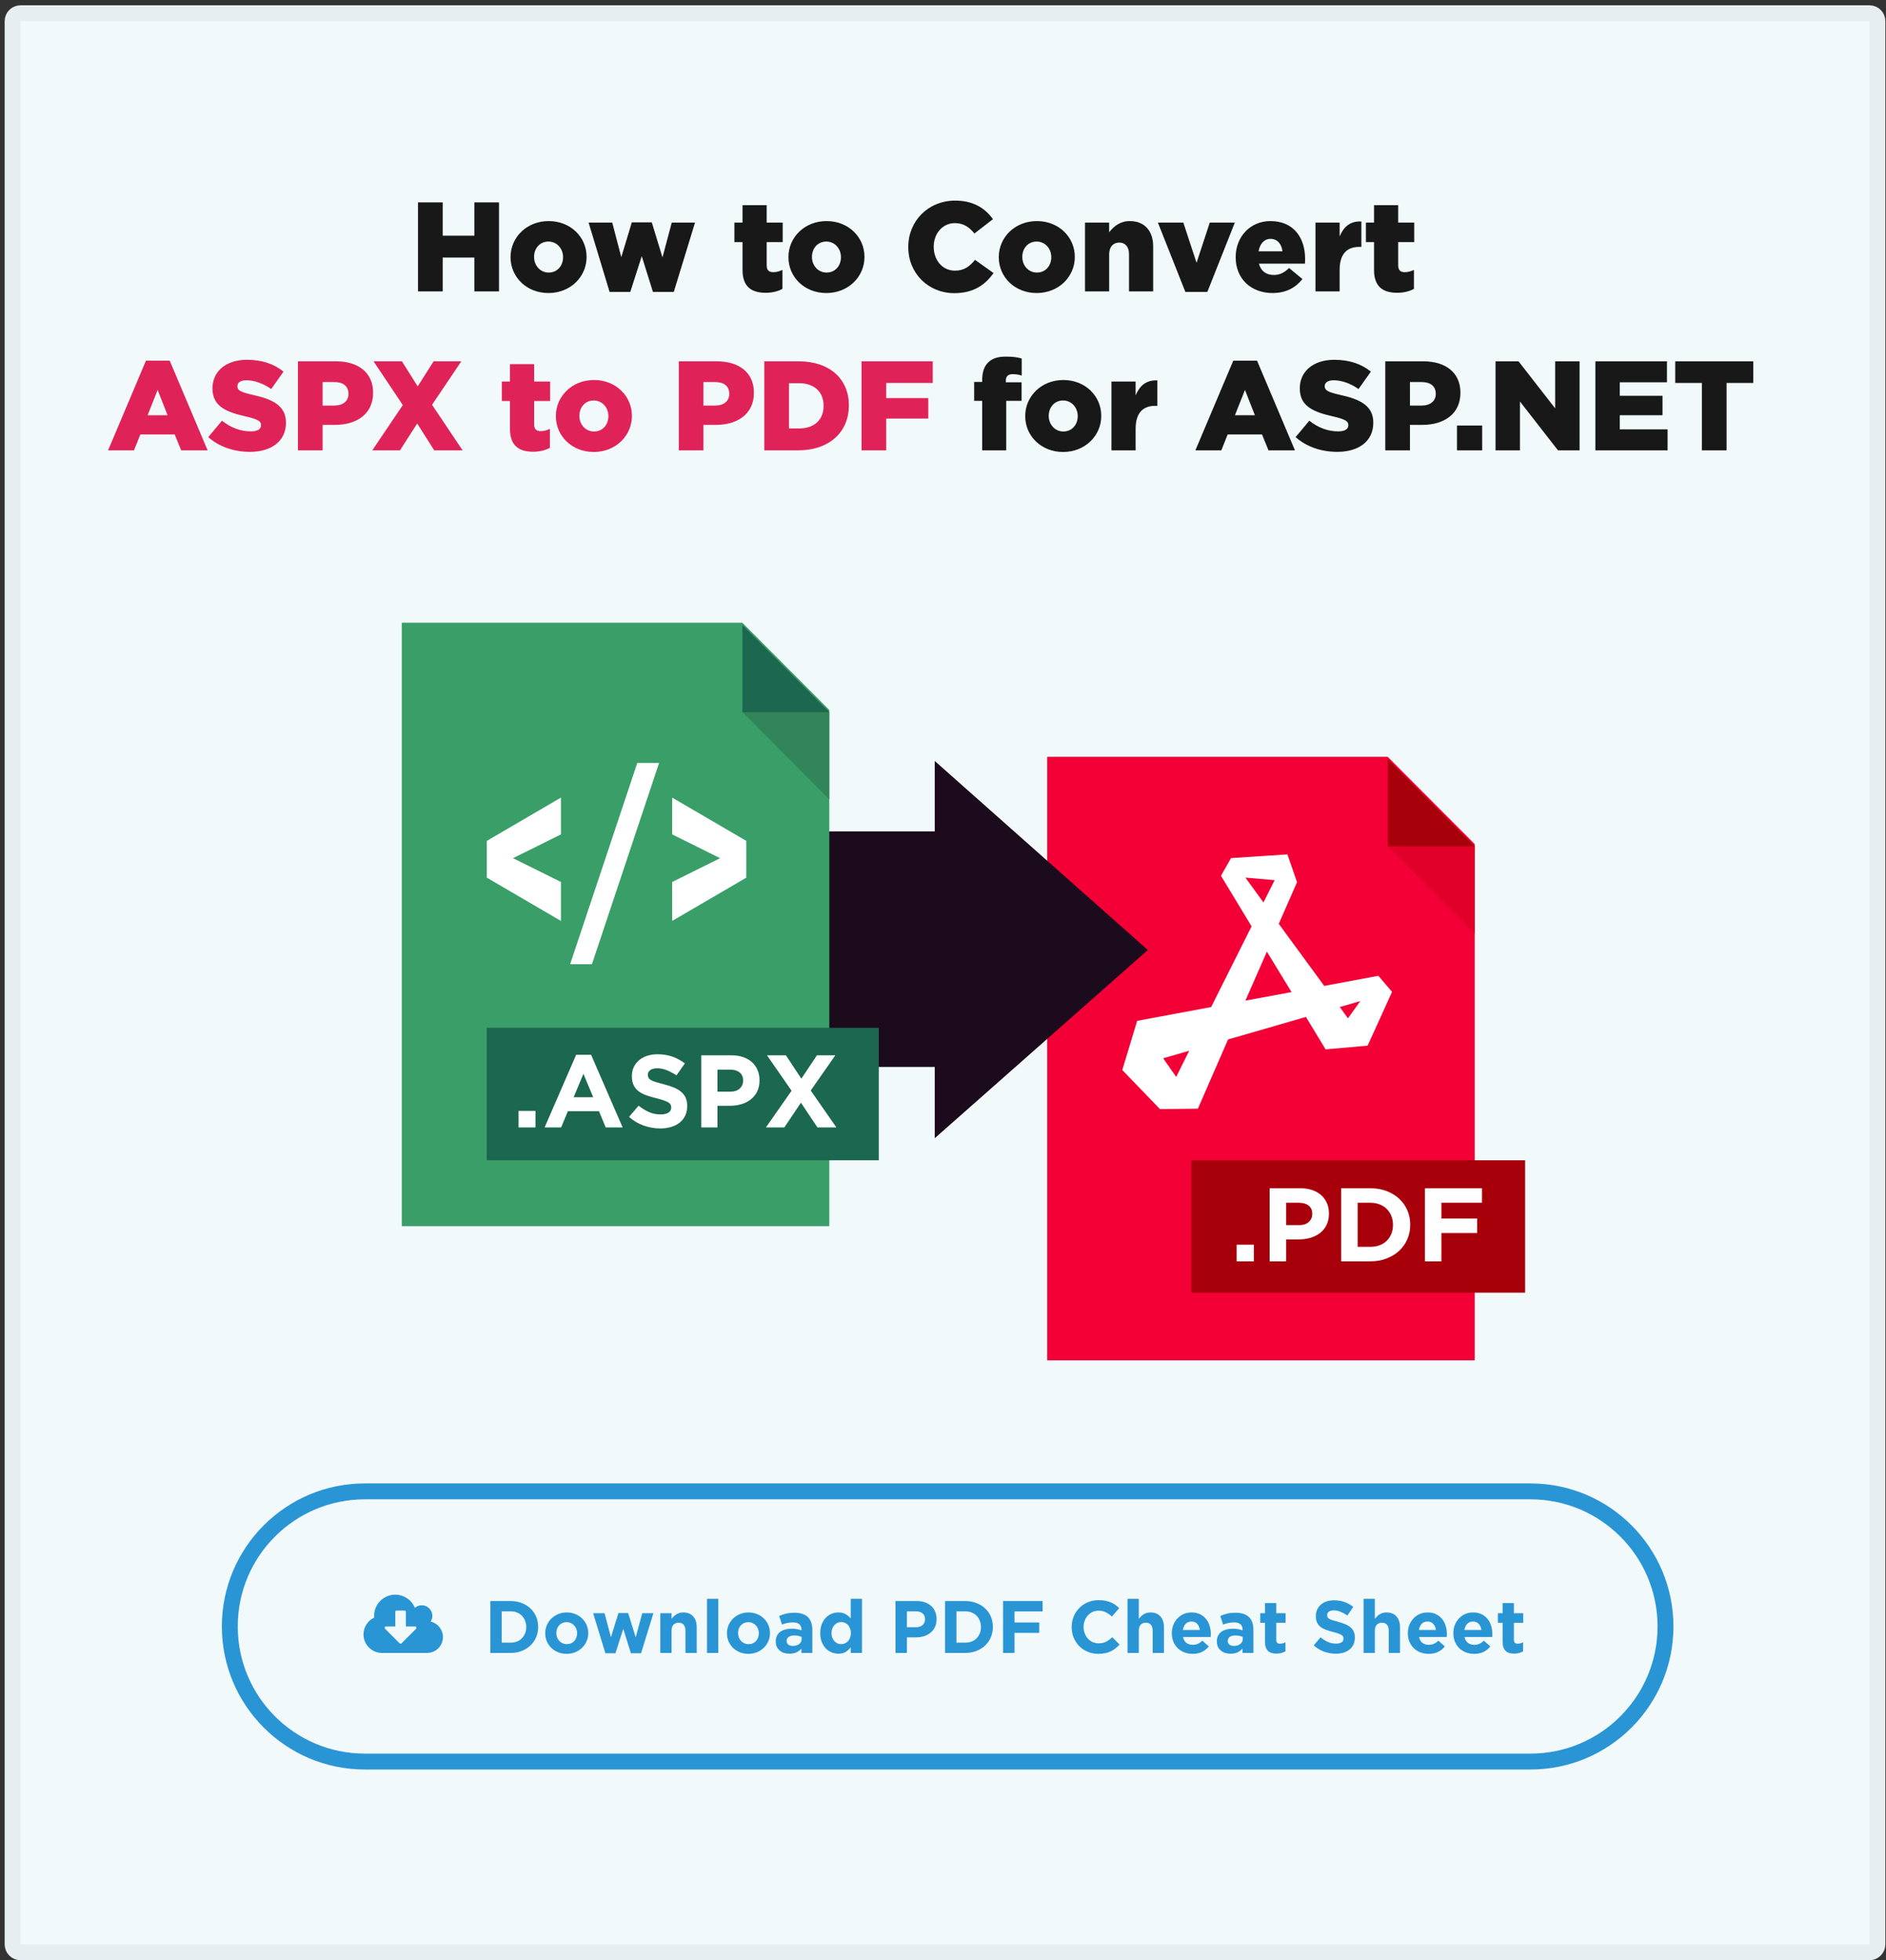
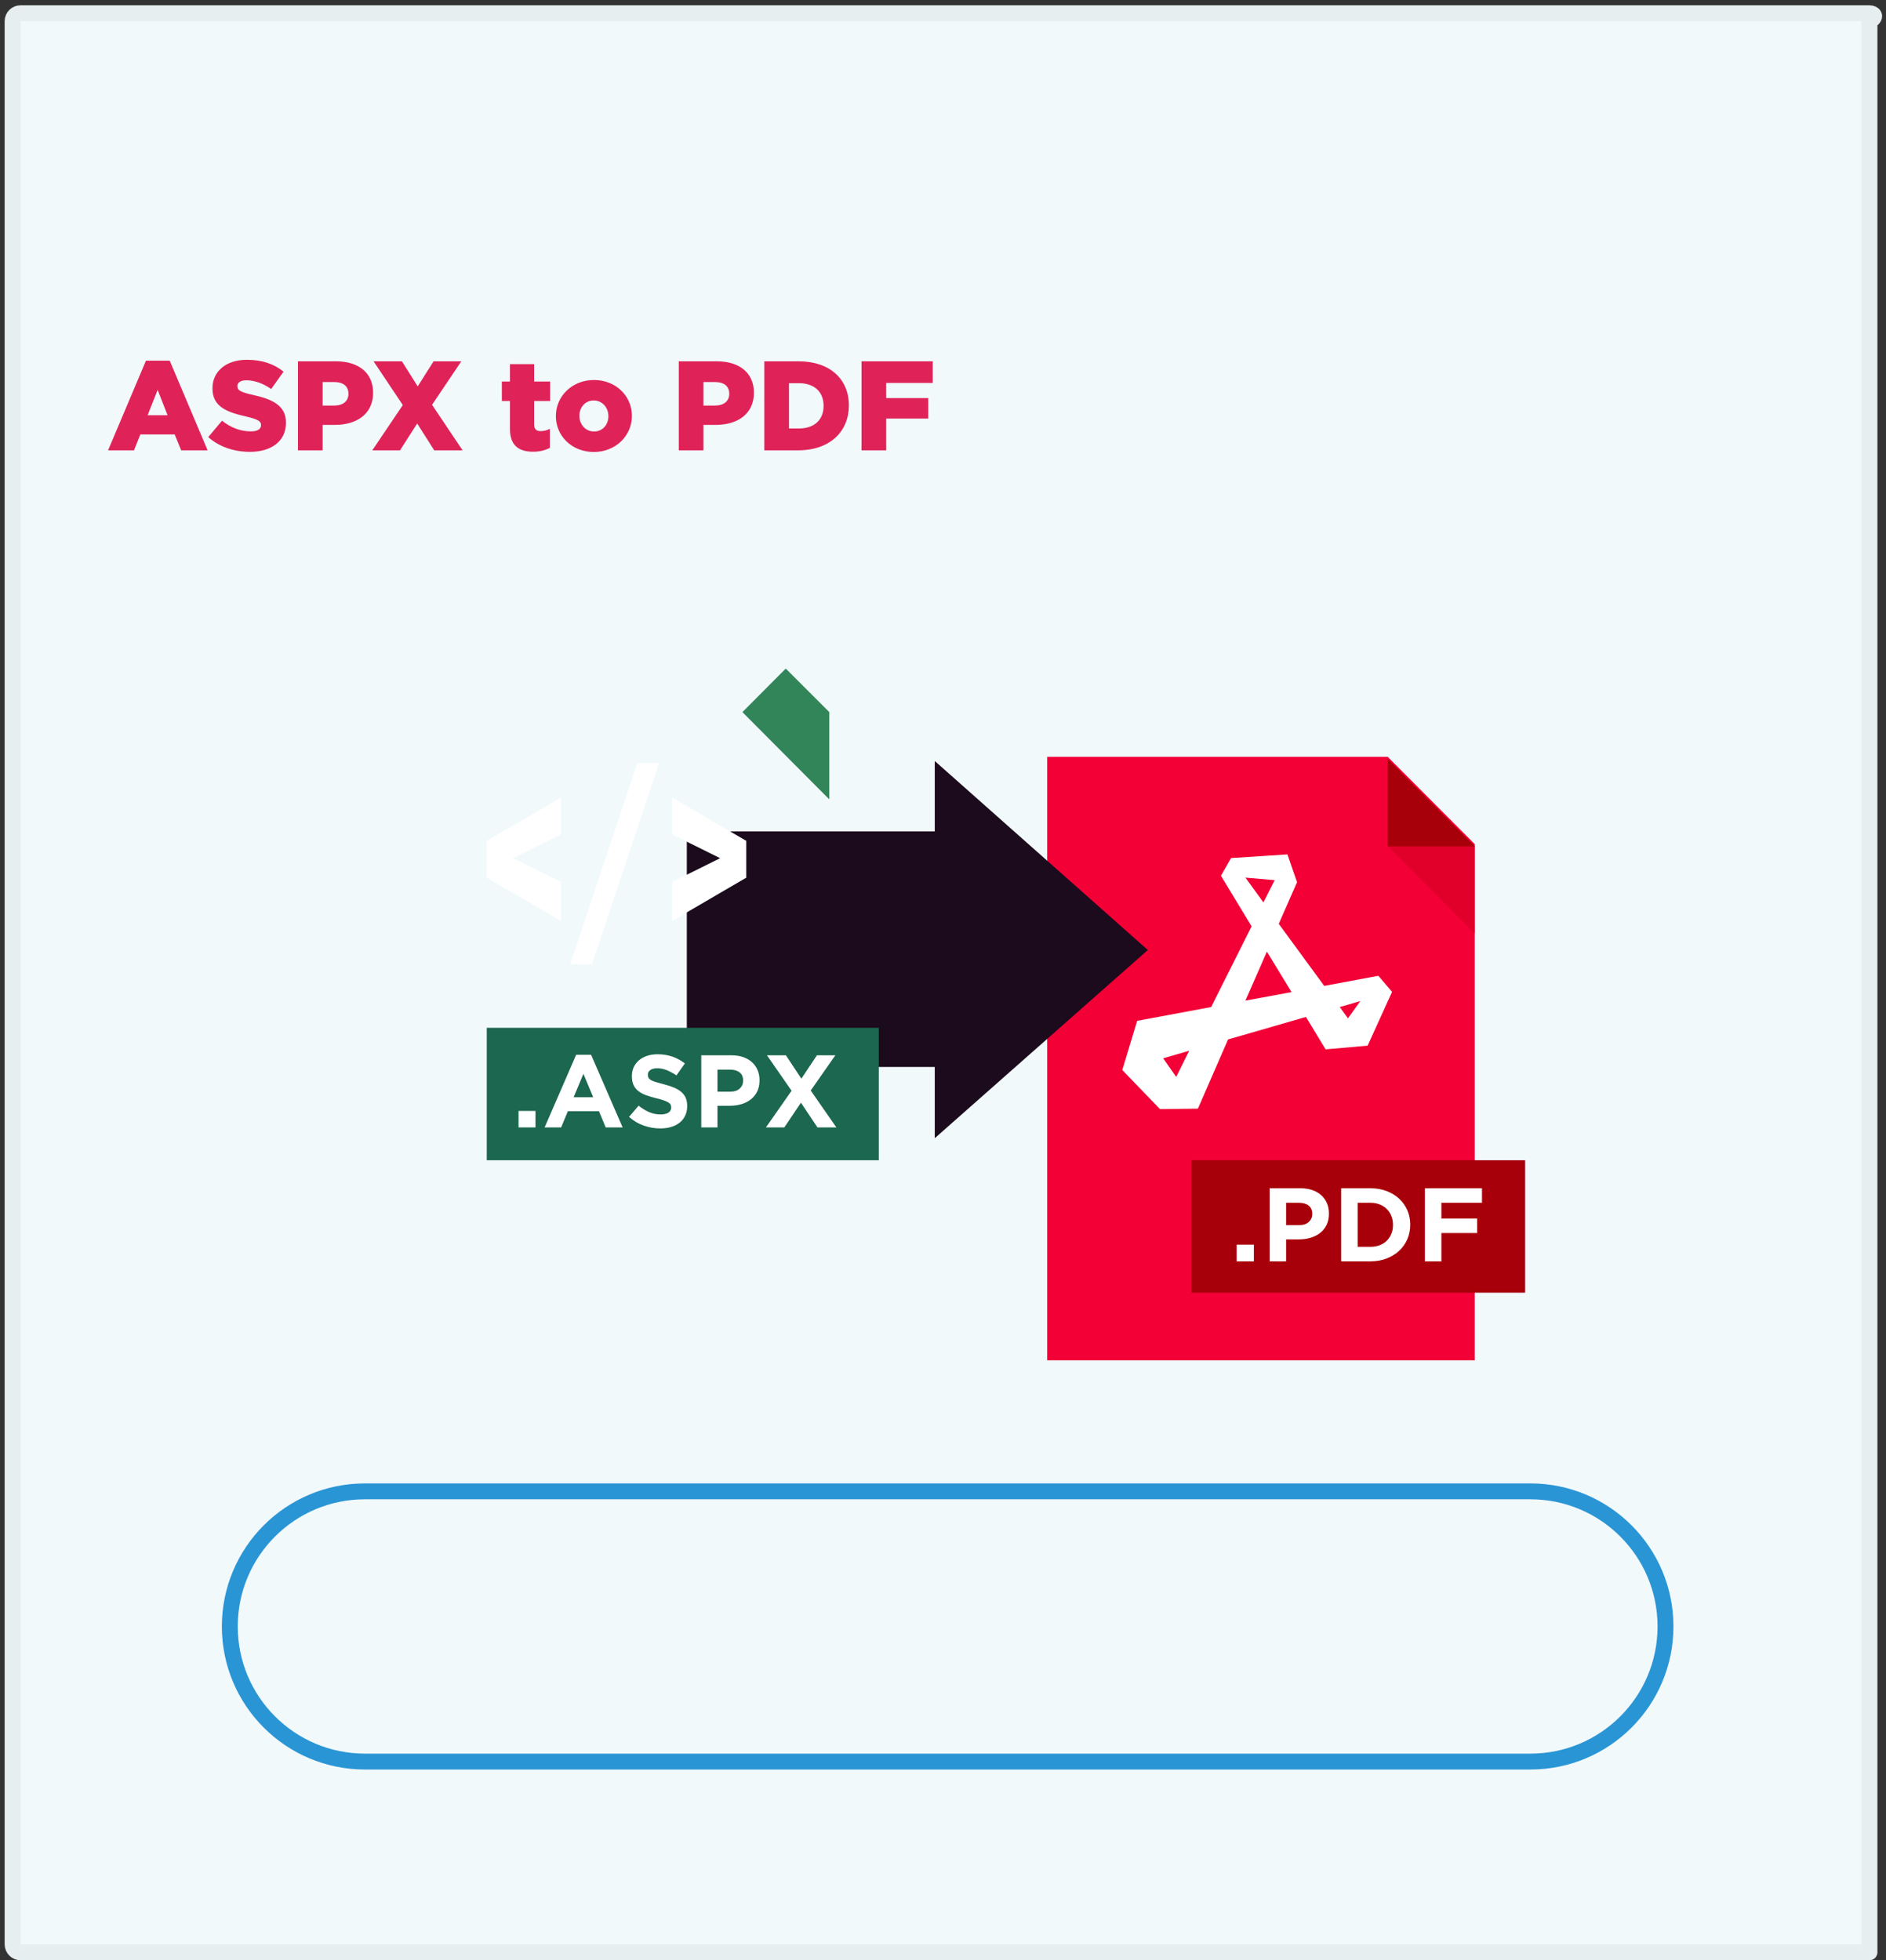
<svg xmlns="http://www.w3.org/2000/svg" width="356" height="370" viewBox="0 0 356 370" fill="none">
  <rect x="0" y="0" width="356" height="370" fill="#333333" stroke="none" />
-   <path d="M3.878 2.498C3.05 2.498 2.378 3.17 2.378 3.998V366.999C2.378 367.827 3.05 368.499 3.878 368.499H352.879C353.707 368.499 354.379 367.827 354.379 366.999V3.998C354.379 3.17 353.707 2.498 352.879 2.498H3.878Z" fill="#F1F9FB" stroke="#E7EEF0" stroke-width="3" stroke-linejoin="round" />
+   <path d="M3.878 2.498C3.05 2.498 2.378 3.17 2.378 3.998V366.999C2.378 367.827 3.05 368.499 3.878 368.499H352.879V3.998C354.379 3.17 353.707 2.498 352.879 2.498H3.878Z" fill="#F1F9FB" stroke="#E7EEF0" stroke-width="3" stroke-linejoin="round" />
  <path d="M68.878 281.5H288.878C302.961 281.5 314.378 292.917 314.378 307C314.378 321.083 302.961 332.5 288.878 332.5H68.878C54.794 332.5 43.378 321.083 43.378 307C43.378 292.917 54.794 281.5 68.878 281.5Z" fill="#F1F9FB" stroke="#2A95D5" stroke-width="3" />
-   <path d="M78.613 307.25C78.613 307.32 78.582 307.383 78.535 307.438L75.793 310.18C75.746 310.227 75.676 310.25 75.613 310.25C75.543 310.25 75.481 310.227 75.434 310.18L72.684 307.43C72.637 307.383 72.613 307.313 72.613 307.25C72.613 307.117 72.723 307 72.863 307H74.613V304.25C74.613 304.117 74.731 304 74.863 304H76.363C76.496 304 76.613 304.117 76.613 304.25V307H78.363C78.504 307 78.613 307.109 78.613 307.25ZM83.613 309C83.613 307.609 82.652 306.398 81.293 306.078C81.504 305.758 81.613 305.383 81.613 305C81.613 303.898 80.715 303 79.613 303C79.137 303 78.676 303.172 78.316 303.484C77.699 301.984 76.238 301 74.613 301C72.402 301 70.613 302.789 70.613 305C70.613 305.109 70.621 305.219 70.629 305.336C69.402 305.906 68.613 307.141 68.613 308.5C68.613 310.43 70.184 312 72.113 312H80.613C82.269 312 83.613 310.656 83.613 309ZM96.375 310.054C96.814 310.054 97.215 309.984 97.579 309.844C97.943 309.704 98.251 309.503 98.503 309.242C98.764 308.981 98.965 308.673 99.105 308.318C99.254 307.963 99.329 307.567 99.329 307.128V307.1C99.329 306.671 99.254 306.274 99.105 305.91C98.965 305.546 98.764 305.233 98.503 304.972C98.251 304.711 97.943 304.51 97.579 304.37C97.215 304.221 96.814 304.146 96.375 304.146H94.709V310.054H96.375ZM92.553 302.2H96.375C97.14 302.2 97.84 302.326 98.475 302.578C99.119 302.821 99.67 303.161 100.127 303.6C100.594 304.039 100.953 304.557 101.205 305.154C101.457 305.742 101.583 306.381 101.583 307.072V307.1C101.583 307.791 101.457 308.435 101.205 309.032C100.953 309.629 100.594 310.147 100.127 310.586C99.67 311.025 99.119 311.37 98.475 311.622C97.84 311.874 97.14 312 96.375 312H92.553V302.2ZM106.99 310.334C107.298 310.334 107.569 310.283 107.802 310.18C108.045 310.068 108.25 309.919 108.418 309.732C108.586 309.545 108.712 309.331 108.796 309.088C108.889 308.836 108.936 308.57 108.936 308.29V308.262C108.936 307.982 108.889 307.721 108.796 307.478C108.703 307.226 108.567 307.007 108.39 306.82C108.213 306.624 108.003 306.47 107.76 306.358C107.517 306.246 107.251 306.19 106.962 306.19C106.654 306.19 106.379 306.246 106.136 306.358C105.903 306.461 105.702 306.605 105.534 306.792C105.366 306.979 105.235 307.198 105.142 307.45C105.058 307.693 105.016 307.954 105.016 308.234V308.262C105.016 308.542 105.063 308.808 105.156 309.06C105.249 309.303 105.385 309.522 105.562 309.718C105.739 309.905 105.945 310.054 106.178 310.166C106.421 310.278 106.691 310.334 106.99 310.334ZM106.962 312.168C106.383 312.168 105.847 312.07 105.352 311.874C104.857 311.669 104.428 311.393 104.064 311.048C103.709 310.693 103.429 310.283 103.224 309.816C103.019 309.34 102.916 308.831 102.916 308.29V308.262C102.916 307.721 103.019 307.217 103.224 306.75C103.429 306.274 103.714 305.859 104.078 305.504C104.442 305.149 104.871 304.869 105.366 304.664C105.861 304.459 106.402 304.356 106.99 304.356C107.569 304.356 108.105 304.459 108.6 304.664C109.095 304.86 109.519 305.135 109.874 305.49C110.238 305.835 110.523 306.246 110.728 306.722C110.933 307.189 111.036 307.693 111.036 308.234V308.262C111.036 308.803 110.933 309.312 110.728 309.788C110.523 310.255 110.238 310.665 109.874 311.02C109.51 311.375 109.081 311.655 108.586 311.86C108.091 312.065 107.55 312.168 106.962 312.168ZM111.961 304.496H114.117L115.321 309.046L116.735 304.468H118.569L119.997 309.06L121.229 304.496H123.343L121.005 312.056H119.087L117.645 307.45L116.175 312.056H114.271L111.961 304.496ZM124.636 304.496H126.764V305.56C126.885 305.401 127.016 305.252 127.156 305.112C127.305 304.963 127.468 304.832 127.646 304.72C127.823 304.608 128.019 304.519 128.234 304.454C128.448 304.389 128.691 304.356 128.962 304.356C129.774 304.356 130.399 304.603 130.838 305.098C131.286 305.593 131.51 306.274 131.51 307.142V312H129.382V307.814C129.382 307.31 129.27 306.932 129.046 306.68C128.822 306.419 128.504 306.288 128.094 306.288C127.683 306.288 127.356 306.419 127.114 306.68C126.88 306.932 126.764 307.31 126.764 307.814V312H124.636V304.496ZM133.456 301.78H135.584V312H133.456V301.78ZM141.293 310.334C141.601 310.334 141.872 310.283 142.105 310.18C142.348 310.068 142.553 309.919 142.721 309.732C142.889 309.545 143.015 309.331 143.099 309.088C143.192 308.836 143.239 308.57 143.239 308.29V308.262C143.239 307.982 143.192 307.721 143.099 307.478C143.006 307.226 142.87 307.007 142.693 306.82C142.516 306.624 142.306 306.47 142.063 306.358C141.82 306.246 141.554 306.19 141.265 306.19C140.957 306.19 140.682 306.246 140.439 306.358C140.206 306.461 140.005 306.605 139.837 306.792C139.669 306.979 139.538 307.198 139.445 307.45C139.361 307.693 139.319 307.954 139.319 308.234V308.262C139.319 308.542 139.366 308.808 139.459 309.06C139.552 309.303 139.688 309.522 139.865 309.718C140.042 309.905 140.248 310.054 140.481 310.166C140.724 310.278 140.994 310.334 141.293 310.334ZM141.265 312.168C140.686 312.168 140.15 312.07 139.655 311.874C139.16 311.669 138.731 311.393 138.367 311.048C138.012 310.693 137.732 310.283 137.527 309.816C137.322 309.34 137.219 308.831 137.219 308.29V308.262C137.219 307.721 137.322 307.217 137.527 306.75C137.732 306.274 138.017 305.859 138.381 305.504C138.745 305.149 139.174 304.869 139.669 304.664C140.164 304.459 140.705 304.356 141.293 304.356C141.872 304.356 142.408 304.459 142.903 304.664C143.398 304.86 143.822 305.135 144.177 305.49C144.541 305.835 144.826 306.246 145.031 306.722C145.236 307.189 145.339 307.693 145.339 308.234V308.262C145.339 308.803 145.236 309.312 145.031 309.788C144.826 310.255 144.541 310.665 144.177 311.02C143.813 311.375 143.384 311.655 142.889 311.86C142.394 312.065 141.853 312.168 141.265 312.168ZM149.652 310.67C150.156 310.67 150.557 310.549 150.856 310.306C151.164 310.063 151.318 309.746 151.318 309.354V308.976C151.131 308.892 150.921 308.827 150.688 308.78C150.464 308.724 150.221 308.696 149.96 308.696C149.502 308.696 149.143 308.785 148.882 308.962C148.62 309.139 148.49 309.396 148.49 309.732V309.76C148.49 310.049 148.597 310.273 148.812 310.432C149.026 310.591 149.306 310.67 149.652 310.67ZM149.008 312.14C148.653 312.14 148.317 312.093 148 312C147.692 311.897 147.421 311.748 147.188 311.552C146.954 311.356 146.768 311.118 146.628 310.838C146.497 310.549 146.432 310.217 146.432 309.844V309.816C146.432 309.405 146.506 309.051 146.656 308.752C146.805 308.453 147.01 308.206 147.272 308.01C147.542 307.814 147.86 307.669 148.224 307.576C148.597 307.473 149.008 307.422 149.456 307.422C149.838 307.422 150.17 307.45 150.45 307.506C150.739 307.562 151.019 307.637 151.29 307.73V307.604C151.29 307.156 151.154 306.815 150.884 306.582C150.613 306.349 150.212 306.232 149.68 306.232C149.269 306.232 148.905 306.269 148.588 306.344C148.28 306.409 147.953 306.507 147.608 306.638L147.076 305.014C147.486 304.837 147.916 304.692 148.364 304.58C148.812 304.468 149.353 304.412 149.988 304.412C150.576 304.412 151.075 304.487 151.486 304.636C151.906 304.776 152.251 304.981 152.522 305.252C152.802 305.532 153.007 305.877 153.138 306.288C153.268 306.689 153.334 307.142 153.334 307.646V312H151.276V311.188C151.014 311.477 150.702 311.711 150.338 311.888C149.974 312.056 149.53 312.14 149.008 312.14ZM158.791 310.334C159.043 310.334 159.276 310.287 159.491 310.194C159.715 310.091 159.906 309.951 160.065 309.774C160.233 309.587 160.364 309.368 160.457 309.116C160.56 308.855 160.611 308.57 160.611 308.262V308.234C160.611 307.926 160.56 307.646 160.457 307.394C160.364 307.133 160.233 306.913 160.065 306.736C159.906 306.549 159.715 306.409 159.491 306.316C159.276 306.213 159.043 306.162 158.791 306.162C158.539 306.162 158.301 306.213 158.077 306.316C157.862 306.409 157.671 306.549 157.503 306.736C157.335 306.913 157.2 307.128 157.097 307.38C157.004 307.632 156.957 307.917 156.957 308.234V308.262C156.957 308.57 157.004 308.855 157.097 309.116C157.2 309.368 157.335 309.587 157.503 309.774C157.671 309.951 157.862 310.091 158.077 310.194C158.301 310.287 158.539 310.334 158.791 310.334ZM158.245 312.14C157.806 312.14 157.382 312.056 156.971 311.888C156.56 311.72 156.196 311.473 155.879 311.146C155.562 310.81 155.305 310.404 155.109 309.928C154.922 309.443 154.829 308.887 154.829 308.262V308.234C154.829 307.609 154.922 307.058 155.109 306.582C155.305 306.097 155.557 305.691 155.865 305.364C156.182 305.028 156.546 304.776 156.957 304.608C157.368 304.44 157.797 304.356 158.245 304.356C158.814 304.356 159.281 304.468 159.645 304.692C160.018 304.916 160.331 305.177 160.583 305.476V301.78H162.711V312H160.583V310.922C160.322 311.277 160.004 311.571 159.631 311.804C159.267 312.028 158.805 312.14 158.245 312.14ZM172.897 307.142C173.439 307.142 173.859 307.002 174.157 306.722C174.456 306.433 174.605 306.078 174.605 305.658V305.63C174.605 305.145 174.447 304.776 174.129 304.524C173.821 304.272 173.397 304.146 172.855 304.146H171.189V307.142H172.897ZM169.033 302.2H173.037C173.625 302.2 174.148 302.284 174.605 302.452C175.072 302.611 175.464 302.839 175.781 303.138C176.108 303.437 176.355 303.796 176.523 304.216C176.701 304.627 176.789 305.084 176.789 305.588V305.616C176.789 306.185 176.687 306.685 176.481 307.114C176.276 307.543 175.991 307.903 175.627 308.192C175.273 308.481 174.853 308.701 174.367 308.85C173.891 308.99 173.378 309.06 172.827 309.06H171.189V312H169.033V302.2ZM182.207 310.054C182.646 310.054 183.047 309.984 183.411 309.844C183.775 309.704 184.083 309.503 184.335 309.242C184.596 308.981 184.797 308.673 184.937 308.318C185.086 307.963 185.161 307.567 185.161 307.128V307.1C185.161 306.671 185.086 306.274 184.937 305.91C184.797 305.546 184.596 305.233 184.335 304.972C184.083 304.711 183.775 304.51 183.411 304.37C183.047 304.221 182.646 304.146 182.207 304.146H180.541V310.054H182.207ZM178.385 302.2H182.207C182.972 302.2 183.672 302.326 184.307 302.578C184.951 302.821 185.502 303.161 185.959 303.6C186.426 304.039 186.785 304.557 187.037 305.154C187.289 305.742 187.415 306.381 187.415 307.072V307.1C187.415 307.791 187.289 308.435 187.037 309.032C186.785 309.629 186.426 310.147 185.959 310.586C185.502 311.025 184.951 311.37 184.307 311.622C183.672 311.874 182.972 312 182.207 312H178.385V302.2ZM189.336 302.2H196.798V304.16H191.492V306.246H196.168V308.206H191.492V312H189.336V302.2ZM207.313 312.168C206.594 312.168 205.927 312.037 205.311 311.776C204.695 311.515 204.163 311.16 203.715 310.712C203.267 310.255 202.917 309.718 202.665 309.102C202.413 308.486 202.287 307.828 202.287 307.128V307.1C202.287 306.4 202.413 305.747 202.665 305.14C202.917 304.524 203.267 303.987 203.715 303.53C204.163 303.063 204.7 302.699 205.325 302.438C205.95 302.167 206.641 302.032 207.397 302.032C207.854 302.032 208.27 302.069 208.643 302.144C209.026 302.219 209.371 302.321 209.679 302.452C209.987 302.583 210.272 302.741 210.533 302.928C210.794 303.115 211.037 303.32 211.261 303.544L209.889 305.126C209.506 304.781 209.114 304.51 208.713 304.314C208.321 304.118 207.878 304.02 207.383 304.02C206.972 304.02 206.59 304.099 206.235 304.258C205.89 304.417 205.591 304.636 205.339 304.916C205.087 305.196 204.891 305.523 204.751 305.896C204.611 306.26 204.541 306.652 204.541 307.072V307.1C204.541 307.52 204.611 307.917 204.751 308.29C204.891 308.663 205.082 308.99 205.325 309.27C205.577 309.55 205.876 309.774 206.221 309.942C206.576 310.101 206.963 310.18 207.383 310.18C207.943 310.18 208.414 310.077 208.797 309.872C209.189 309.667 209.576 309.387 209.959 309.032L211.331 310.418C211.079 310.689 210.818 310.931 210.547 311.146C210.276 311.361 209.978 311.547 209.651 311.706C209.334 311.855 208.984 311.967 208.601 312.042C208.218 312.126 207.789 312.168 207.313 312.168ZM212.833 301.78H214.961V305.56C215.082 305.401 215.213 305.252 215.353 305.112C215.502 304.963 215.666 304.832 215.843 304.72C216.02 304.608 216.216 304.519 216.431 304.454C216.646 304.389 216.888 304.356 217.159 304.356C217.971 304.356 218.596 304.603 219.035 305.098C219.483 305.593 219.707 306.274 219.707 307.142V312H217.579V307.814C217.579 307.31 217.467 306.932 217.243 306.68C217.019 306.419 216.702 306.288 216.291 306.288C215.88 306.288 215.554 306.419 215.311 306.68C215.078 306.932 214.961 307.31 214.961 307.814V312H212.833V301.78ZM226.484 307.66C226.418 307.184 226.25 306.801 225.98 306.512C225.709 306.213 225.35 306.064 224.902 306.064C224.454 306.064 224.09 306.209 223.81 306.498C223.539 306.787 223.362 307.175 223.278 307.66H226.484ZM225.112 312.168C224.552 312.168 224.029 312.075 223.544 311.888C223.068 311.701 222.652 311.435 222.298 311.09C221.952 310.745 221.682 310.339 221.486 309.872C221.29 309.396 221.192 308.869 221.192 308.29V308.262C221.192 307.73 221.28 307.226 221.458 306.75C221.644 306.274 221.901 305.859 222.228 305.504C222.554 305.149 222.942 304.869 223.39 304.664C223.847 304.459 224.351 304.356 224.902 304.356C225.527 304.356 226.068 304.468 226.526 304.692C226.983 304.916 227.361 305.219 227.66 305.602C227.968 305.975 228.192 306.409 228.332 306.904C228.481 307.389 228.556 307.898 228.556 308.43C228.556 308.514 228.551 308.603 228.542 308.696C228.542 308.789 228.537 308.887 228.528 308.99H223.306C223.408 309.475 223.618 309.844 223.936 310.096C224.262 310.339 224.664 310.46 225.14 310.46C225.494 310.46 225.812 310.399 226.092 310.278C226.372 310.157 226.661 309.961 226.96 309.69L228.178 310.768C227.823 311.207 227.394 311.552 226.89 311.804C226.386 312.047 225.793 312.168 225.112 312.168ZM232.913 310.67C233.417 310.67 233.819 310.549 234.117 310.306C234.425 310.063 234.579 309.746 234.579 309.354V308.976C234.393 308.892 234.183 308.827 233.949 308.78C233.725 308.724 233.483 308.696 233.221 308.696C232.764 308.696 232.405 308.785 232.143 308.962C231.882 309.139 231.751 309.396 231.751 309.732V309.76C231.751 310.049 231.859 310.273 232.073 310.432C232.288 310.591 232.568 310.67 232.913 310.67ZM232.269 312.14C231.915 312.14 231.579 312.093 231.261 312C230.953 311.897 230.683 311.748 230.449 311.552C230.216 311.356 230.029 311.118 229.889 310.838C229.759 310.549 229.693 310.217 229.693 309.844V309.816C229.693 309.405 229.768 309.051 229.917 308.752C230.067 308.453 230.272 308.206 230.533 308.01C230.804 307.814 231.121 307.669 231.485 307.576C231.859 307.473 232.269 307.422 232.717 307.422C233.1 307.422 233.431 307.45 233.711 307.506C234.001 307.562 234.281 307.637 234.551 307.73V307.604C234.551 307.156 234.416 306.815 234.145 306.582C233.875 306.349 233.473 306.232 232.941 306.232C232.531 306.232 232.167 306.269 231.849 306.344C231.541 306.409 231.215 306.507 230.869 306.638L230.337 305.014C230.748 304.837 231.177 304.692 231.625 304.58C232.073 304.468 232.615 304.412 233.249 304.412C233.837 304.412 234.337 304.487 234.747 304.636C235.167 304.776 235.513 304.981 235.783 305.252C236.063 305.532 236.269 305.877 236.399 306.288C236.53 306.689 236.595 307.142 236.595 307.646V312H234.537V311.188C234.276 311.477 233.963 311.711 233.599 311.888C233.235 312.056 232.792 312.14 232.269 312.14ZM240.961 312.126C240.634 312.126 240.335 312.089 240.065 312.014C239.803 311.949 239.575 311.827 239.379 311.65C239.192 311.473 239.043 311.244 238.931 310.964C238.828 310.675 238.777 310.311 238.777 309.872V306.316H237.881V304.496H238.777V302.578H240.905V304.496H242.669V306.316H240.905V309.522C240.905 310.007 241.133 310.25 241.591 310.25C241.964 310.25 242.314 310.161 242.641 309.984V311.692C242.417 311.823 242.169 311.925 241.899 312C241.628 312.084 241.315 312.126 240.961 312.126ZM252.144 312.14C251.398 312.14 250.665 312.014 249.946 311.762C249.228 311.501 248.574 311.104 247.986 310.572L249.26 309.046C249.708 309.41 250.166 309.699 250.632 309.914C251.108 310.129 251.626 310.236 252.186 310.236C252.634 310.236 252.98 310.157 253.222 309.998C253.474 309.83 253.6 309.601 253.6 309.312V309.284C253.6 309.144 253.572 309.023 253.516 308.92C253.47 308.808 253.372 308.705 253.222 308.612C253.082 308.519 252.882 308.425 252.62 308.332C252.368 308.239 252.037 308.141 251.626 308.038C251.132 307.917 250.684 307.781 250.282 307.632C249.881 307.483 249.54 307.301 249.26 307.086C248.98 306.862 248.761 306.587 248.602 306.26C248.453 305.933 248.378 305.527 248.378 305.042V305.014C248.378 304.566 248.462 304.165 248.63 303.81C248.798 303.446 249.032 303.133 249.33 302.872C249.638 302.611 250.002 302.41 250.422 302.27C250.842 302.13 251.304 302.06 251.808 302.06C252.527 302.06 253.185 302.167 253.782 302.382C254.389 302.597 254.944 302.905 255.448 303.306L254.328 304.93C253.89 304.631 253.46 304.398 253.04 304.23C252.62 304.053 252.2 303.964 251.78 303.964C251.36 303.964 251.043 304.048 250.828 304.216C250.623 304.375 250.52 304.575 250.52 304.818V304.846C250.52 305.005 250.548 305.145 250.604 305.266C250.67 305.378 250.782 305.481 250.94 305.574C251.099 305.667 251.314 305.756 251.584 305.84C251.864 305.924 252.214 306.022 252.634 306.134C253.129 306.265 253.568 306.414 253.95 306.582C254.342 306.741 254.669 306.937 254.93 307.17C255.201 307.394 255.402 307.66 255.532 307.968C255.672 308.276 255.742 308.645 255.742 309.074V309.102C255.742 309.587 255.654 310.021 255.476 310.404C255.299 310.777 255.052 311.095 254.734 311.356C254.417 311.608 254.039 311.804 253.6 311.944C253.162 312.075 252.676 312.14 252.144 312.14ZM257.39 301.78H259.518V305.56C259.639 305.401 259.77 305.252 259.91 305.112C260.059 304.963 260.222 304.832 260.4 304.72C260.577 304.608 260.773 304.519 260.988 304.454C261.202 304.389 261.445 304.356 261.716 304.356C262.528 304.356 263.153 304.603 263.592 305.098C264.04 305.593 264.264 306.274 264.264 307.142V312H262.136V307.814C262.136 307.31 262.024 306.932 261.8 306.68C261.576 306.419 261.258 306.288 260.848 306.288C260.437 306.288 260.11 306.419 259.868 306.68C259.634 306.932 259.518 307.31 259.518 307.814V312H257.39V301.78ZM271.04 307.66C270.975 307.184 270.807 306.801 270.536 306.512C270.265 306.213 269.906 306.064 269.458 306.064C269.01 306.064 268.646 306.209 268.366 306.498C268.095 306.787 267.918 307.175 267.834 307.66H271.04ZM269.668 312.168C269.108 312.168 268.585 312.075 268.1 311.888C267.624 311.701 267.209 311.435 266.854 311.09C266.509 310.745 266.238 310.339 266.042 309.872C265.846 309.396 265.748 308.869 265.748 308.29V308.262C265.748 307.73 265.837 307.226 266.014 306.75C266.201 306.274 266.457 305.859 266.784 305.504C267.111 305.149 267.498 304.869 267.946 304.664C268.403 304.459 268.907 304.356 269.458 304.356C270.083 304.356 270.625 304.468 271.082 304.692C271.539 304.916 271.917 305.219 272.216 305.602C272.524 305.975 272.748 306.409 272.888 306.904C273.037 307.389 273.112 307.898 273.112 308.43C273.112 308.514 273.107 308.603 273.098 308.696C273.098 308.789 273.093 308.887 273.084 308.99H267.862C267.965 309.475 268.175 309.844 268.492 310.096C268.819 310.339 269.22 310.46 269.696 310.46C270.051 310.46 270.368 310.399 270.648 310.278C270.928 310.157 271.217 309.961 271.516 309.69L272.734 310.768C272.379 311.207 271.95 311.552 271.446 311.804C270.942 312.047 270.349 312.168 269.668 312.168ZM279.626 307.66C279.561 307.184 279.393 306.801 279.122 306.512C278.851 306.213 278.492 306.064 278.044 306.064C277.596 306.064 277.232 306.209 276.952 306.498C276.681 306.787 276.504 307.175 276.42 307.66H279.626ZM278.254 312.168C277.694 312.168 277.171 312.075 276.686 311.888C276.21 311.701 275.795 311.435 275.44 311.09C275.095 310.745 274.824 310.339 274.628 309.872C274.432 309.396 274.334 308.869 274.334 308.29V308.262C274.334 307.73 274.423 307.226 274.6 306.75C274.787 306.274 275.043 305.859 275.37 305.504C275.697 305.149 276.084 304.869 276.532 304.664C276.989 304.459 277.493 304.356 278.044 304.356C278.669 304.356 279.211 304.468 279.668 304.692C280.125 304.916 280.503 305.219 280.802 305.602C281.11 305.975 281.334 306.409 281.474 306.904C281.623 307.389 281.698 307.898 281.698 308.43C281.698 308.514 281.693 308.603 281.684 308.696C281.684 308.789 281.679 308.887 281.67 308.99H276.448C276.551 309.475 276.761 309.844 277.078 310.096C277.405 310.339 277.806 310.46 278.282 310.46C278.637 310.46 278.954 310.399 279.234 310.278C279.514 310.157 279.803 309.961 280.102 309.69L281.32 310.768C280.965 311.207 280.536 311.552 280.032 311.804C279.528 312.047 278.935 312.168 278.254 312.168ZM285.818 312.126C285.491 312.126 285.193 312.089 284.922 312.014C284.661 311.949 284.432 311.827 284.236 311.65C284.049 311.473 283.9 311.244 283.788 310.964C283.685 310.675 283.634 310.311 283.634 309.872V306.316H282.738V304.496H283.634V302.578H285.762V304.496H287.526V306.316H285.762V309.522C285.762 310.007 285.991 310.25 286.448 310.25C286.821 310.25 287.171 310.161 287.498 309.984V311.692C287.274 311.823 287.027 311.925 286.756 312C286.485 312.084 286.173 312.126 285.818 312.126Z" fill="#2A95D5" />
-   <path d="M78.906 55H83.562V48.616H89.538V55H94.194V38.2H89.538V44.488H83.562V38.2H78.906V55ZM103.524 55.312C107.7 55.312 110.724 52.216 110.724 48.52V48.472C110.724 44.776 107.724 41.728 103.572 41.728C99.395 41.728 96.371 44.824 96.371 48.52V48.568C96.371 52.264 99.371 55.312 103.524 55.312ZM103.572 51.448C101.964 51.448 100.812 50.104 100.812 48.52V48.472C100.812 46.912 101.868 45.592 103.524 45.592C105.132 45.592 106.284 46.936 106.284 48.52V48.568C106.284 50.128 105.228 51.448 103.572 51.448ZM115.064 55.096H118.976L121.136 48.352L123.248 55.096H127.184L131.192 42.016H126.8L125.048 48.592L123.032 41.968H119.264L117.272 48.544L115.568 42.016H111.104L115.064 55.096ZM144.528 55.264C145.8 55.264 146.88 54.976 147.696 54.52V50.944C147.144 51.208 146.568 51.376 145.968 51.376C145.128 51.376 144.72 50.992 144.72 50.08V45.688H147.744V42.016H144.72V38.728H140.16V42.016H138.624V45.688H140.16V50.968C140.16 54.064 141.792 55.264 144.528 55.264ZM155.977 55.312C160.153 55.312 163.177 52.216 163.177 48.52V48.472C163.177 44.776 160.177 41.728 156.025 41.728C151.849 41.728 148.825 44.824 148.825 48.52V48.568C148.825 52.264 151.825 55.312 155.977 55.312ZM156.025 51.448C154.417 51.448 153.265 50.104 153.265 48.52V48.472C153.265 46.912 154.321 45.592 155.977 45.592C157.585 45.592 158.737 46.936 158.737 48.52V48.568C158.737 50.128 157.681 51.448 156.025 51.448ZM180.111 55.336C183.831 55.336 185.967 53.728 187.551 51.544L184.047 49.048C183.039 50.272 182.007 51.088 180.255 51.088C177.903 51.088 176.247 49.12 176.247 46.6V46.552C176.247 44.104 177.903 42.112 180.255 42.112C181.863 42.112 182.967 42.88 183.927 44.08L187.431 41.368C185.943 39.304 183.735 37.864 180.303 37.864C175.215 37.864 171.447 41.704 171.447 46.6V46.648C171.447 51.664 175.311 55.336 180.111 55.336ZM195.68 55.312C199.856 55.312 202.88 52.216 202.88 48.52V48.472C202.88 44.776 199.88 41.728 195.728 41.728C191.552 41.728 188.528 44.824 188.528 48.52V48.568C188.528 52.264 191.528 55.312 195.68 55.312ZM195.728 51.448C194.12 51.448 192.968 50.104 192.968 48.52V48.472C192.968 46.912 194.024 45.592 195.68 45.592C197.288 45.592 198.44 46.936 198.44 48.52V48.568C198.44 50.128 197.384 51.448 195.728 51.448ZM204.806 55H209.366V47.968C209.366 46.552 210.182 45.784 211.286 45.784C212.366 45.784 213.11 46.552 213.11 47.968V55H217.67V46.504C217.67 43.552 216.014 41.728 213.254 41.728C211.406 41.728 210.206 42.76 209.366 43.84V42.016H204.806V55ZM223.748 55.096H227.9L233.084 42.016H228.356L225.86 49.6L223.364 42.016H218.564L223.748 55.096ZM240.207 55.312C242.799 55.312 244.599 54.256 245.847 52.672L243.327 50.584C242.391 51.496 241.527 51.904 240.447 51.904C239.031 51.904 237.999 51.184 237.639 49.768H246.327C246.351 49.456 246.351 49.12 246.351 48.832C246.351 45.016 244.287 41.728 239.799 41.728C235.959 41.728 233.247 44.728 233.247 48.52V48.568C233.247 52.6 236.127 55.312 240.207 55.312ZM237.567 47.44C237.807 46.024 238.623 45.088 239.823 45.088C241.071 45.088 241.911 46 242.079 47.44H237.567ZM248.306 55H252.866V50.968C252.866 47.968 254.21 46.6 256.586 46.6H256.97V41.8C254.81 41.704 253.61 42.856 252.866 44.632V42.016H248.306V55ZM263.731 55.264C265.003 55.264 266.083 54.976 266.899 54.52V50.944C266.347 51.208 265.771 51.376 265.171 51.376C264.331 51.376 263.923 50.992 263.923 50.08V45.688H266.947V42.016H263.923V38.728H259.363V42.016H257.827V45.688H259.363V50.968C259.363 54.064 260.995 55.264 263.731 55.264ZM185.395 85H189.931V75.664H192.835V72.16H189.859V71.848C189.859 71.008 190.315 70.624 191.155 70.624C191.803 70.624 192.331 70.72 192.859 70.888V67.672C192.139 67.456 191.275 67.312 189.883 67.312C188.347 67.312 187.291 67.648 186.499 68.44C185.731 69.208 185.395 70.312 185.395 71.8V72.088H183.883V75.664H185.395V85ZM200.672 85.312C204.848 85.312 207.872 82.216 207.872 78.52V78.472C207.872 74.776 204.872 71.728 200.72 71.728C196.544 71.728 193.52 74.824 193.52 78.52V78.568C193.52 82.264 196.52 85.312 200.672 85.312ZM200.72 81.448C199.112 81.448 197.96 80.104 197.96 78.52V78.472C197.96 76.912 199.016 75.592 200.672 75.592C202.28 75.592 203.432 76.936 203.432 78.52V78.568C203.432 80.128 202.376 81.448 200.72 81.448ZM209.798 85H214.358V80.968C214.358 77.968 215.702 76.6 218.078 76.6H218.462V71.8C216.302 71.704 215.102 72.856 214.358 74.632V72.016H209.798V85ZM225.64 85H230.536L231.736 82H238.216L239.44 85H244.432L237.28 68.08H232.792L225.64 85ZM233.104 78.376L235 73.6L236.872 78.376H233.104ZM252.428 85.288C256.508 85.288 259.22 83.248 259.22 79.816V79.768C259.22 76.624 256.82 75.376 252.956 74.536C250.628 74.008 250.052 73.672 250.052 72.904V72.856C250.052 72.256 250.604 71.776 251.732 71.776C253.22 71.776 254.9 72.352 256.436 73.432L258.764 70.144C256.94 68.68 254.708 67.912 251.852 67.912C247.82 67.912 245.348 70.168 245.348 73.288V73.336C245.348 76.792 248.108 77.8 251.684 78.616C253.964 79.144 254.516 79.528 254.516 80.224V80.272C254.516 80.992 253.844 81.424 252.596 81.424C250.652 81.424 248.804 80.728 247.148 79.408L244.556 82.504C246.62 84.352 249.452 85.288 252.428 85.288ZM261.484 85H266.14V80.2H268.444C272.62 80.2 275.668 78.112 275.668 74.152V74.104C275.668 70.384 272.932 68.2 268.684 68.2H261.484V85ZM266.14 76.552V72.112H268.324C270.004 72.112 271.012 72.88 271.012 74.32V74.368C271.012 75.688 270.004 76.552 268.348 76.552H266.14ZM275.02 85H279.772V80.32H275.02V85ZM282.296 85H286.904V75.784L294.08 85H298.16V68.2H293.552V77.08L286.64 68.2H282.296V85ZM301.14 85H314.772V81.04H305.748V78.376H313.812V74.704H305.748V72.16H314.652V68.2H301.14V85ZM321.252 85H325.908V72.28H330.948V68.2H316.212V72.28H321.252V85Z" fill="#181818" />
  <path d="M20.398 85H25.294L26.494 82H32.974L34.198 85H39.19L32.038 68.08H27.55L20.398 85ZM27.862 78.376L29.758 73.6L31.63 78.376H27.862ZM47.185 85.288C51.265 85.288 53.977 83.248 53.977 79.816V79.768C53.977 76.624 51.577 75.376 47.713 74.536C45.385 74.008 44.809 73.672 44.809 72.904V72.856C44.809 72.256 45.361 71.776 46.489 71.776C47.977 71.776 49.657 72.352 51.193 73.432L53.521 70.144C51.697 68.68 49.465 67.912 46.609 67.912C42.577 67.912 40.105 70.168 40.105 73.288V73.336C40.105 76.792 42.865 77.8 46.441 78.616C48.721 79.144 49.273 79.528 49.273 80.224V80.272C49.273 80.992 48.601 81.424 47.353 81.424C45.409 81.424 43.561 80.728 41.905 79.408L39.313 82.504C41.377 84.352 44.209 85.288 47.185 85.288ZM56.242 85H60.898V80.2H63.202C67.378 80.2 70.426 78.112 70.426 74.152V74.104C70.426 70.384 67.69 68.2 63.442 68.2H56.242V85ZM60.898 76.552V72.112H63.082C64.762 72.112 65.77 72.88 65.77 74.32V74.368C65.77 75.688 64.762 76.552 63.106 76.552H60.898ZM70.275 85H75.507L78.748 79.936L81.963 85H87.316L81.555 76.408L87.076 68.2H81.844L78.844 72.928L75.868 68.2H70.516L76.035 76.456L70.275 85ZM100.63 85.264C101.902 85.264 102.982 84.976 103.798 84.52V80.944C103.246 81.208 102.67 81.376 102.07 81.376C101.23 81.376 100.822 80.992 100.822 80.08V75.688H103.846V72.016H100.822V68.728H96.262V72.016H94.726V75.688H96.262V80.968C96.262 84.064 97.894 85.264 100.63 85.264ZM112.078 85.312C116.254 85.312 119.278 82.216 119.278 78.52V78.472C119.278 74.776 116.278 71.728 112.126 71.728C107.95 71.728 104.926 74.824 104.926 78.52V78.568C104.926 82.264 107.926 85.312 112.078 85.312ZM112.126 81.448C110.518 81.448 109.366 80.104 109.366 78.52V78.472C109.366 76.912 110.422 75.592 112.078 75.592C113.686 75.592 114.838 76.936 114.838 78.52V78.568C114.838 80.128 113.782 81.448 112.126 81.448ZM128.124 85H132.78V80.2H135.084C139.26 80.2 142.308 78.112 142.308 74.152V74.104C142.308 70.384 139.572 68.2 135.324 68.2H128.124V85ZM132.78 76.552V72.112H134.964C136.644 72.112 137.652 72.88 137.652 74.32V74.368C137.652 75.688 136.644 76.552 134.988 76.552H132.78ZM144.273 85H150.657C156.705 85 160.233 81.4 160.233 76.552V76.504C160.233 71.656 156.753 68.2 150.753 68.2H144.273V85ZM148.929 80.872V72.328H150.825C153.609 72.328 155.457 73.888 155.457 76.576V76.624C155.457 79.336 153.609 80.872 150.825 80.872H148.929ZM162.624 85H167.28V79H175.224V75.136H167.28V72.28H176.064V68.2H162.624V85Z" fill="#DF2358" />
  <path fill-rule="evenodd" clip-rule="evenodd" d="M197.672 256.767H278.366V159.323L261.943 142.851H197.672V256.767Z" fill="#F20036" />
  <path fill-rule="evenodd" clip-rule="evenodd" d="M261.967 159.727L270.145 151.511L278.366 159.727V176.202L261.967 159.727Z" fill="#E10029" />
  <path fill-rule="evenodd" clip-rule="evenodd" d="M278.366 159.741H261.966V143.28L278.366 159.741Z" fill="#A8000A" />
  <path fill-rule="evenodd" clip-rule="evenodd" d="M260.177 184.182L249.959 186.091L241.379 174.376L244.828 166.522L243.017 161.272L232.368 161.966L230.47 165.307L236.248 174.853L228.616 190.083L214.647 192.687L211.844 201.972L218.958 209.349L226.116 209.262L231.807 196.201L246.509 191.949L250.217 198.067L258.151 197.373L262.764 187.219L260.177 184.182ZM235.084 165.654L240.602 166.132L238.49 170.34L235.084 165.654ZM222.02 203.274L219.562 199.759L224.477 198.328L222.02 203.274ZM235.084 188.868L239.137 179.627L243.793 187.263L235.084 188.868ZM252.891 190.083L256.771 188.955L254.443 192.21L252.891 190.083Z" fill="white" />
  <path fill-rule="evenodd" clip-rule="evenodd" d="M224.879 219H287.879V244H224.879V219Z" fill="#A8000A" />
  <path fill-rule="evenodd" clip-rule="evenodd" d="M233.429 234.928V238.081H236.683V234.928H233.429ZM249.185 232.721C249.704 232.314 250.111 231.808 250.408 231.203C250.704 230.6 250.852 229.897 250.852 229.095V229.056C250.852 228.346 250.728 227.699 250.478 227.115C250.229 226.531 249.872 226.028 249.407 225.608C248.942 225.187 248.376 224.863 247.709 224.632C247.042 224.403 246.284 224.287 245.436 224.287H239.655V238.081H242.767V233.943H245.132C245.927 233.943 246.672 233.841 247.366 233.637C248.06 233.434 248.666 233.128 249.185 232.721ZM247.022 227.559C247.474 227.913 247.699 228.432 247.699 229.115V229.154C247.699 229.746 247.484 230.241 247.053 230.642C246.621 231.043 246.015 231.243 245.233 231.243H242.767V227.026H245.173C245.954 227.026 246.57 227.204 247.022 227.559ZM264.102 236.091C264.769 235.474 265.284 234.744 265.648 233.903C266.012 233.063 266.194 232.156 266.194 231.184V231.144C266.194 230.173 266.012 229.269 265.648 228.435C265.284 227.601 264.769 226.875 264.102 226.258C263.435 225.64 262.64 225.158 261.717 224.81C260.793 224.461 259.779 224.287 258.675 224.287H253.157V238.081H258.675C259.779 238.081 260.793 237.903 261.717 237.549C262.64 237.194 263.435 236.708 264.102 236.091ZM262.626 229.509C262.835 230.021 262.94 230.58 262.94 231.184V231.224C262.94 231.841 262.835 232.399 262.626 232.899C262.417 233.398 262.128 233.832 261.757 234.199C261.386 234.567 260.939 234.849 260.413 235.047C259.887 235.243 259.308 235.342 258.675 235.342H256.269V227.026H258.675C259.308 227.026 259.887 227.129 260.413 227.332C260.939 227.535 261.386 227.821 261.757 228.189C262.128 228.557 262.417 228.996 262.626 229.509ZM272.076 230.002V227.026H279.736V224.287H268.963V238.081H272.076V232.741H278.826V230.002H272.076Z" fill="white" />
  <path fill-rule="evenodd" clip-rule="evenodd" d="M176.446 143.642V156.936H129.642V201.396H176.446V214.839L216.661 179.316L176.446 143.642Z" fill="#1B0B1C" />
-   <path fill-rule="evenodd" clip-rule="evenodd" d="M75.844 231.451H156.539V134.008L140.115 117.536H75.844V231.451Z" fill="#3A9E68" />
  <path fill-rule="evenodd" clip-rule="evenodd" d="M140.139 134.413L148.317 126.196L156.539 134.413V150.887L140.139 134.413Z" fill="#328459" />
-   <path fill-rule="evenodd" clip-rule="evenodd" d="M156.538 134.426H140.138V117.965L156.538 134.426Z" fill="#1C674F" />
  <path fill-rule="evenodd" clip-rule="evenodd" d="M91.879 194H165.879V219H91.879V194Z" fill="#1C674F" />
  <path fill-rule="evenodd" clip-rule="evenodd" d="M126.875 173.831V166.479L135.929 161.986L126.875 157.492V150.548L140.868 158.718V165.662L126.875 173.831ZM107.617 182.001L120.29 144.013H124.406L111.732 182.001H107.617ZM91.893 158.718L105.886 150.548V157.492L96.832 161.986L105.886 166.479V173.831L91.893 165.662V158.718Z" fill="white" />
  <path fill-rule="evenodd" clip-rule="evenodd" d="M129.338 210.575C129.089 211.1 128.74 211.54 128.293 211.897C127.846 212.253 127.313 212.526 126.693 212.713C126.074 212.901 125.387 212.995 124.633 212.995C123.574 212.995 122.536 212.817 121.517 212.461C120.498 212.104 119.572 211.556 118.739 210.818L120.545 208.698C121.18 209.204 121.831 209.606 122.499 209.904C123.167 210.202 123.898 210.351 124.692 210.351C125.327 210.351 125.82 210.238 126.171 210.011C126.521 209.784 126.696 209.47 126.696 209.068V209.029C126.696 208.834 126.66 208.663 126.587 208.514C126.514 208.365 126.375 208.225 126.169 208.096C125.964 207.966 125.678 207.837 125.314 207.707C124.949 207.577 124.475 207.441 123.891 207.298C123.188 207.13 122.551 206.942 121.981 206.735C121.41 206.527 120.926 206.271 120.528 205.967C120.13 205.662 119.822 205.283 119.603 204.829C119.384 204.376 119.275 203.812 119.275 203.138V203.099C119.275 202.477 119.393 201.916 119.629 201.417C119.866 200.918 120.198 200.487 120.625 200.124C121.052 199.761 121.562 199.482 122.156 199.288C122.748 199.094 123.402 198.996 124.117 198.996C125.135 198.996 126.071 199.146 126.925 199.443C127.778 199.742 128.562 200.17 129.276 200.727L127.689 202.982C127.067 202.567 126.458 202.24 125.863 202C125.268 201.761 124.672 201.641 124.077 201.641C123.482 201.641 123.035 201.754 122.738 201.981C122.44 202.208 122.291 202.49 122.291 202.827V202.865C122.291 203.086 122.334 203.277 122.42 203.439C122.506 203.601 122.662 203.747 122.888 203.877C123.113 204.006 123.422 204.129 123.813 204.246C124.204 204.363 124.698 204.499 125.296 204.654C125.999 204.836 126.625 205.04 127.176 205.267C127.726 205.494 128.191 205.766 128.569 206.083C128.947 206.401 129.232 206.773 129.424 207.201C129.617 207.629 129.713 208.141 129.713 208.737V208.776C129.713 209.45 129.588 210.05 129.338 210.575ZM97.882 212.801V209.69H101.077V212.801H97.882ZM114.333 212.801L113.063 209.748H107.189L105.919 212.801H102.803L108.757 199.094H111.575L117.528 212.801H114.333ZM110.126 202.69L108.281 207.104H111.972L110.126 202.69ZM141.729 207.512C142.238 207.111 142.638 206.612 142.93 206.015C143.221 205.419 143.366 204.726 143.366 203.935V203.896C143.366 203.196 143.244 202.558 142.999 201.981C142.754 201.404 142.404 200.908 141.947 200.493C141.491 200.079 140.935 199.758 140.28 199.531C139.626 199.304 138.881 199.191 138.048 199.191H132.372V212.801H135.428V208.718H137.75C138.531 208.718 139.262 208.618 139.943 208.416C140.624 208.216 141.22 207.914 141.729 207.512ZM139.606 202.418C140.049 202.768 140.27 203.28 140.27 203.954V203.993C140.27 204.576 140.059 205.066 139.635 205.461C139.212 205.857 138.617 206.054 137.849 206.054H135.428V201.893H137.79C138.557 201.893 139.162 202.068 139.606 202.418ZM151.185 208.135L154.301 212.801H157.873L153.031 205.84L157.675 199.191H154.202L151.265 203.604L148.347 199.191H144.775L149.419 205.879L144.577 212.801H148.05L151.185 208.135Z" fill="white" />
</svg>